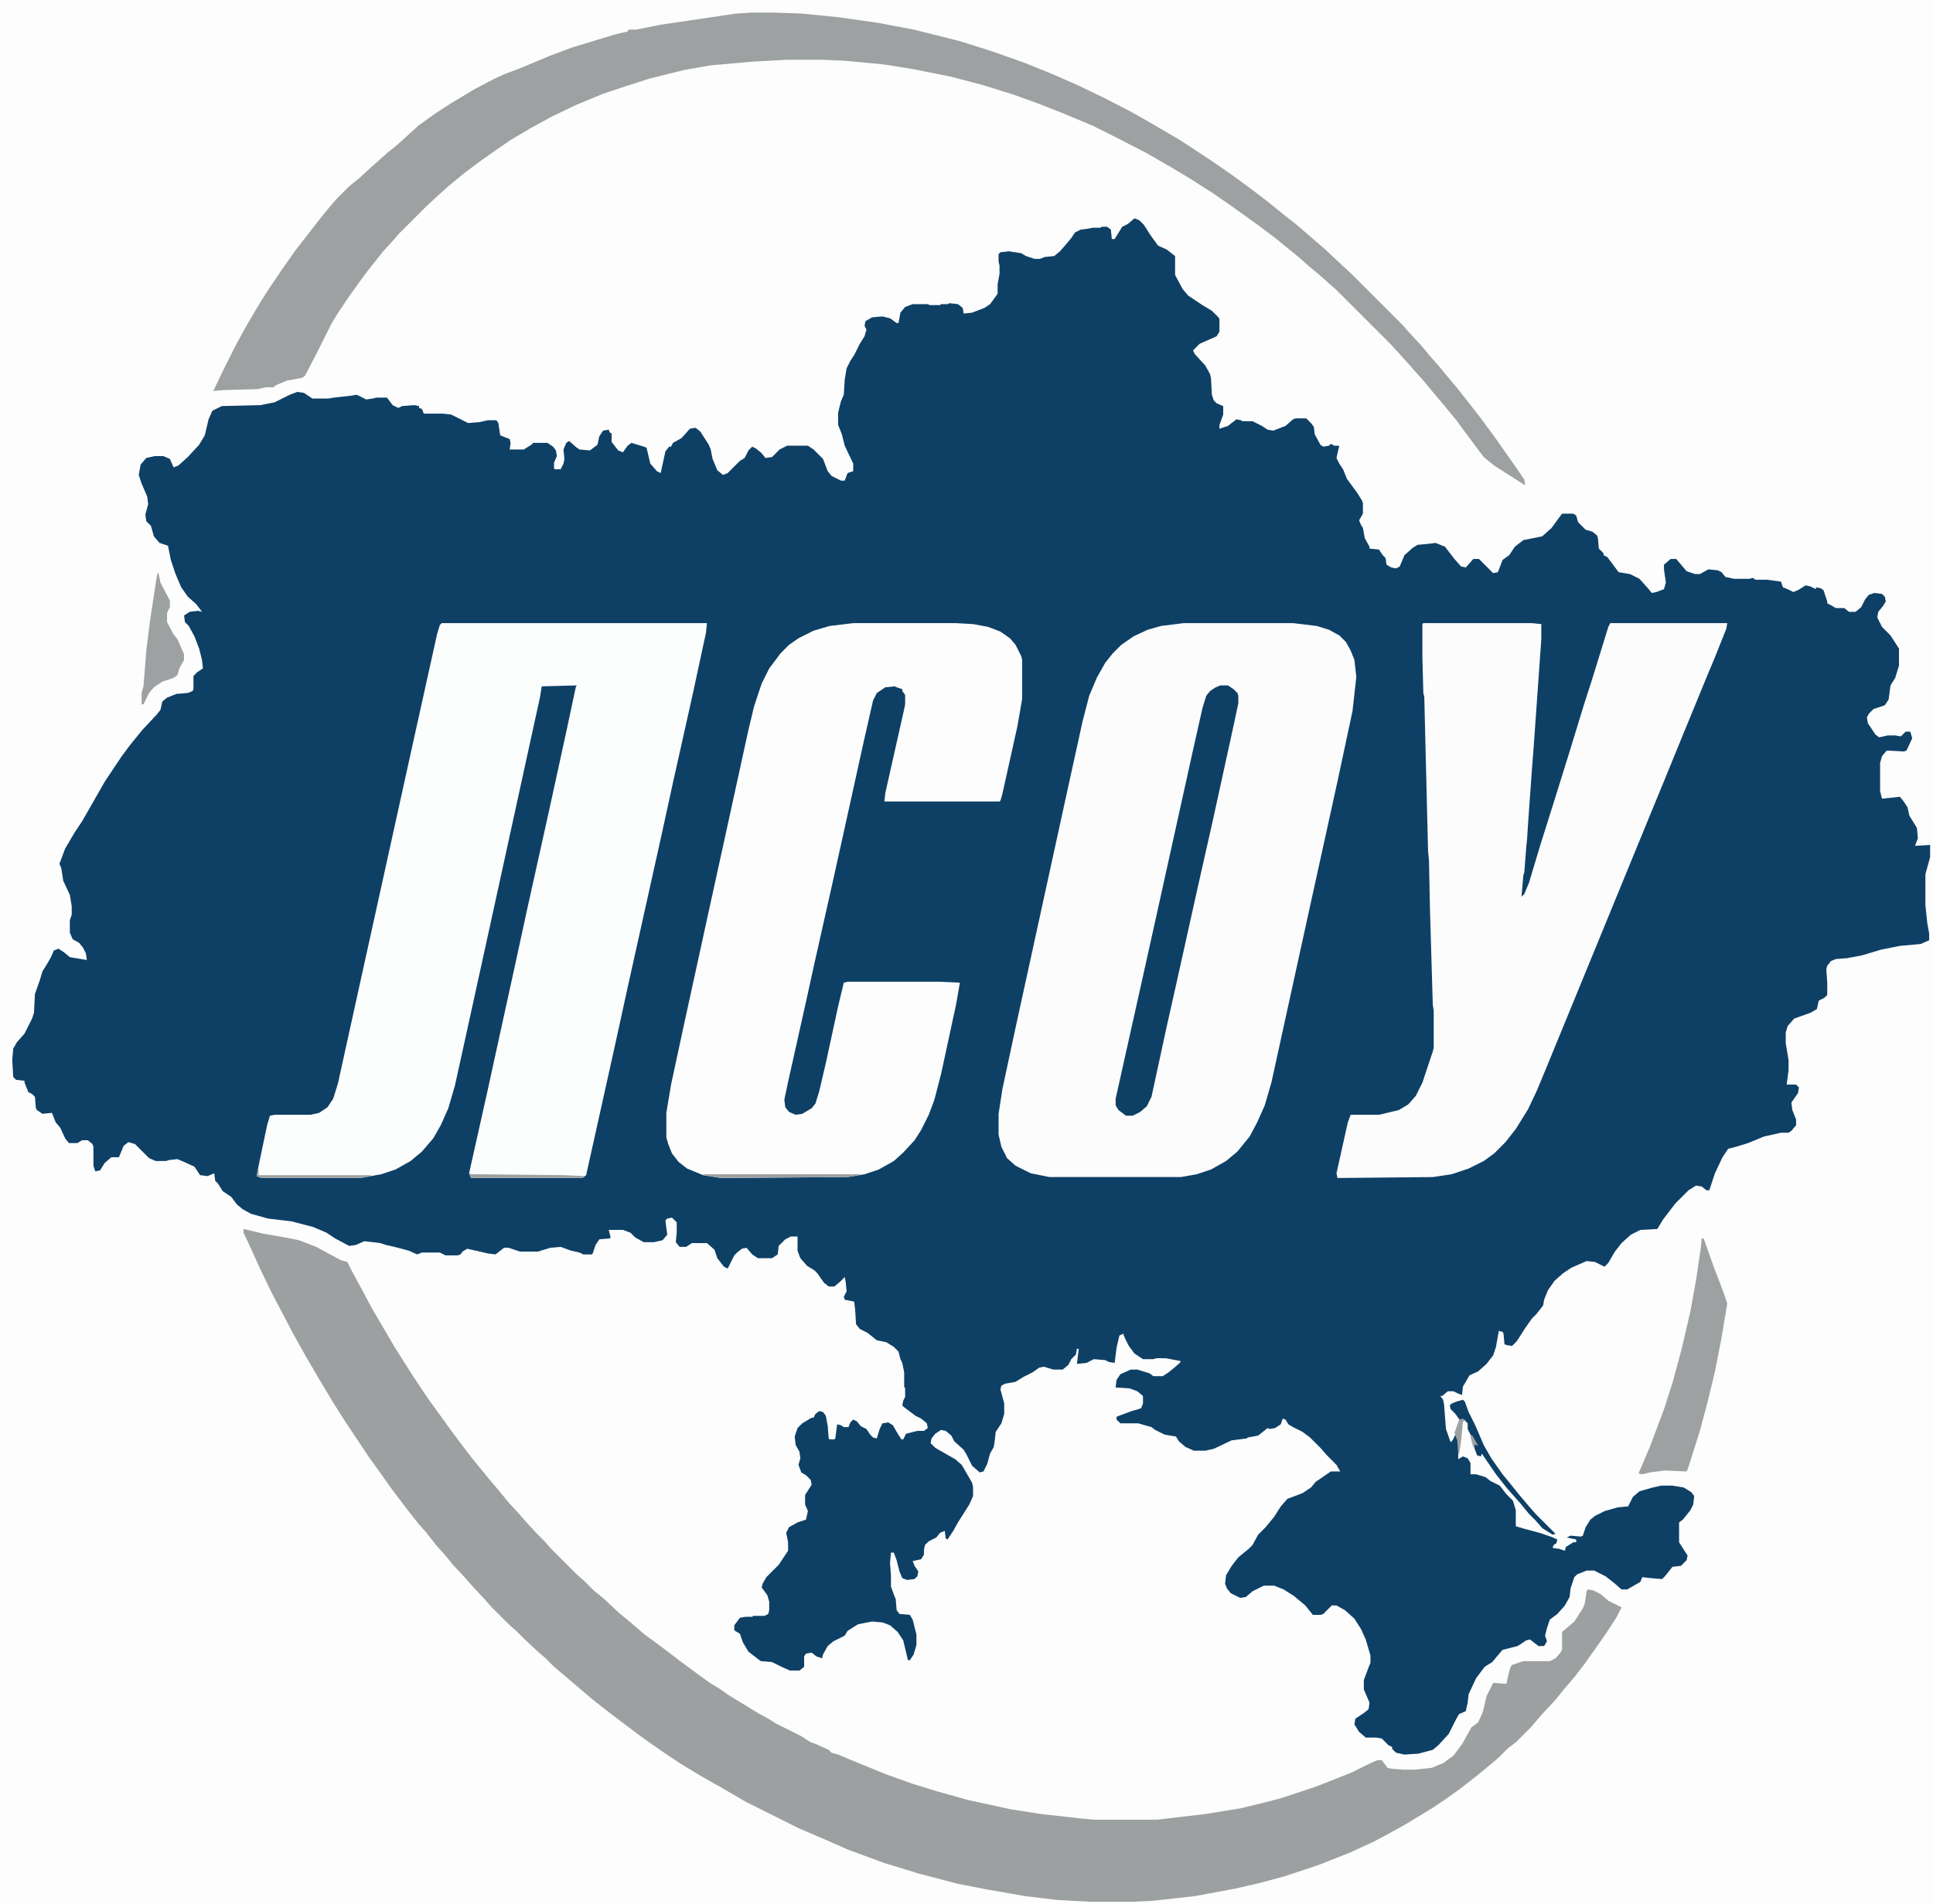
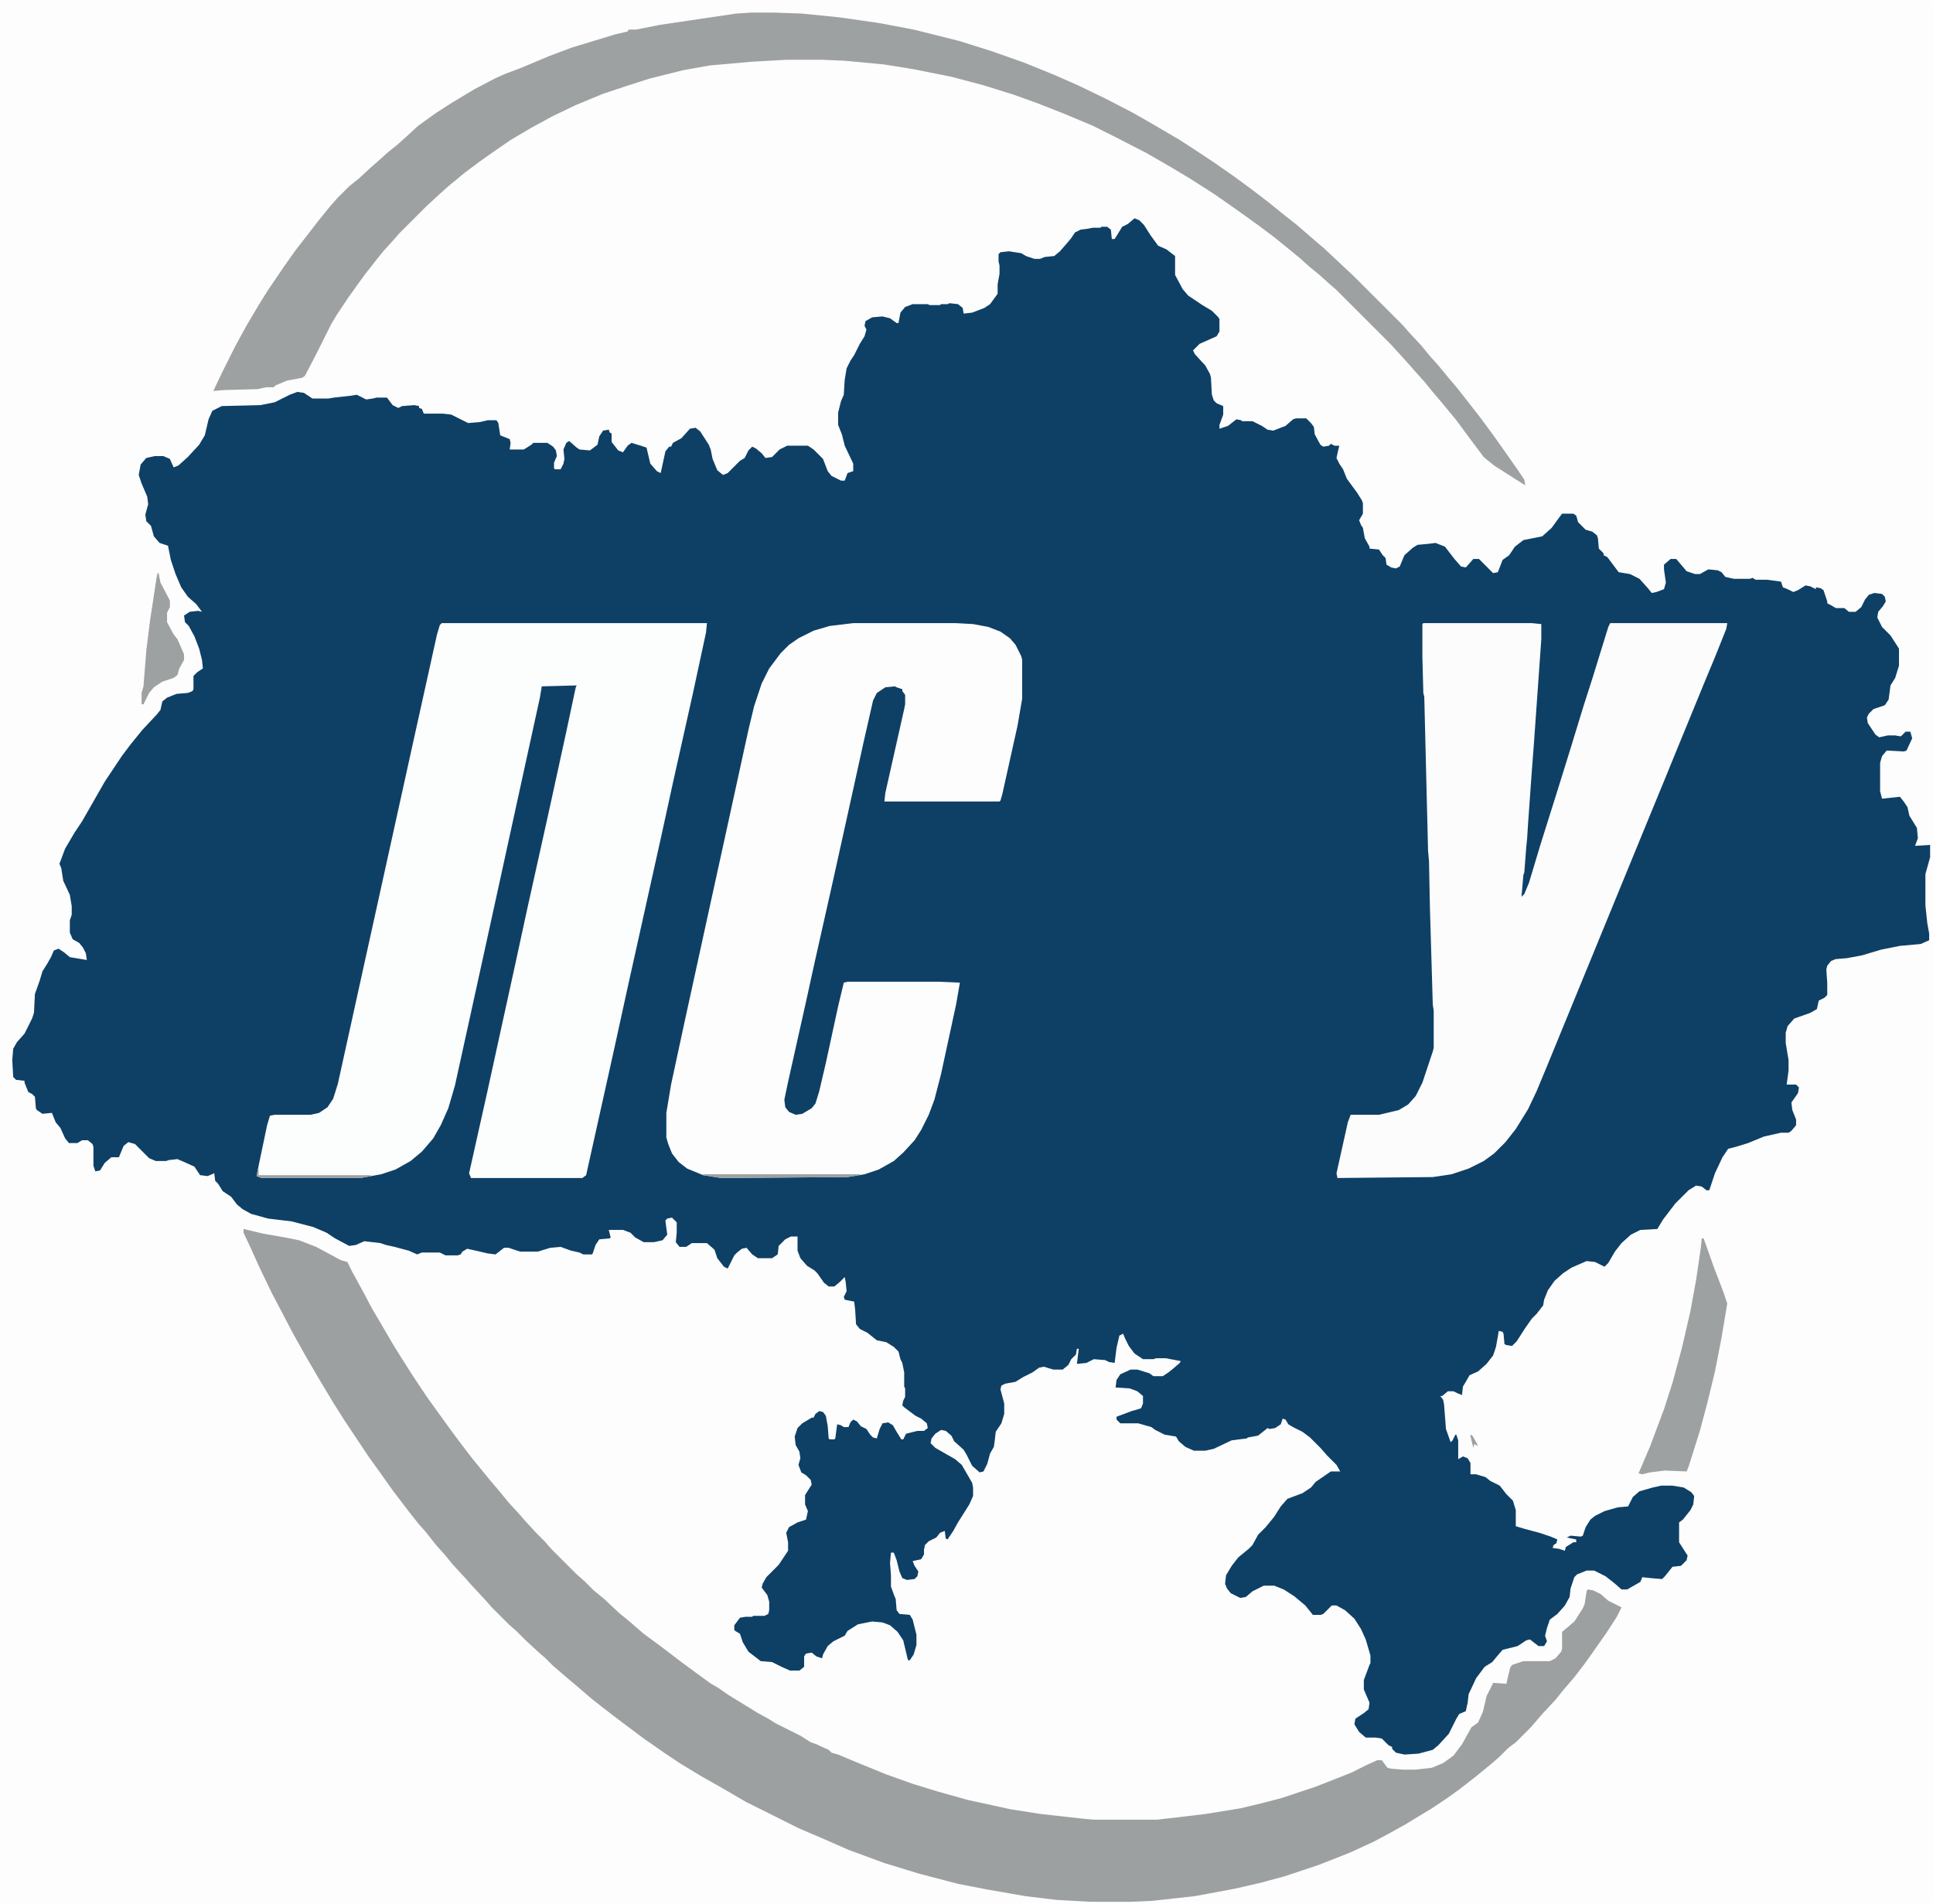
<svg xmlns="http://www.w3.org/2000/svg" viewBox="0 0 2048 2017" width="608" height="599">
  <path transform="translate(0)" d="m0 0h2048v2017h-2048z" fill="#FDFDFD" />
  <path transform="translate(1202,231)" d="m0 0 5 2 5 5 7 11 8 11 9 4 9 7v20l8 15 6 7 15 10 10 6 7 7 1 2v13l-3 5-18 8-7 7 2 4 11 12 5 9 1 4 1 18 2 6 3 3 7 3v9l-4 11v4l9-3 9-7 5 1 1 1h11l10 5 6 4 6 1 13-5 8-7 3-1h11l5 5 3 4 1 8 6 11 3 2 6-1 2-2 4 2h5l-1 4-2 9 3 6 4 6 4 10 11 15 5 8 1 3v11l-4 7 2 5 2 3 2 11 5 9v2l10 1 4 6 3 3 1 7 5 3 5 1 4-2 5-12 9-8 5-3 11-1 8-1 10 4 10 13 7 8 5 1 8-9h6l15 15 5-1 5-13 7-5 6-9 9-7 20-4 10-9 8-11 3-4h12l3 2 2 7 8 8 7 2 5 4 1 3 1 11 5 5v2l4 2 12 16 12 2 10 5 9 10 4 5 5-1 8-3 2-7-2-14v-5l7-6h6l11 13 9 3h5l9-5 10 1 4 2 4 5 9 2h17l3-1 3 2h12l15 2 2 6 5 2 6 3 5-2 8-5 5 1 6 3v-2l5 1 3 2 4 12v2l4 2 5 3h9l5 4h7l6-5 4-8 4-5 6-2 8 1 3 3 1 5-3 5-5 6-1 6 5 10 9 9 9 14v18l-4 13-5 8-2 15-4 6-12 4-5 5-2 4 1 6 8 12 4 3 9-2h8l6 1 5-5h5l2 7-6 13-3 1-18-1-5 6-2 7v30l2 8 19-2 4 5 4 6 2 9 8 13 1 11-3 8 16-1v13l-5 18v33l2 19 2 11v7l-9 4-22 2-20 4-20 6-16 3-12 1-5 2-4 5-1 4 1 14v13l-3 3-6 3-2 9-7 4-17 6-7 8-2 7v11l3 18v11l-2 15h10l3 3-1 6-7 10 1 8 4 10v6l-5 6-3 2h-8l-18 4-17 7-13 4-8 2-6 9-8 17-6 18h-3l-5-4-6-1-8 5-14 14-13 17-6 10-18 1-10 5-10 9-7 9-7 12-4 4-10-5-9-1-16 7-9 6-9 8-7 10-4 10-1 6-7 9-5 5-7 10-9 14-5 5-6-1-2-1-1-11-1-2-4-1-3 17-3 9-7 9-9 8-9 4-4 7-3 5-1 9-5-2-4-2h-6l-6 5h-2l3 4 1 5 2 26 5 14 2-2 3-6h1l2 6v20l5-3 5 2 3 5v12h6l10 3 5 4 10 5 7 9 7 7 3 10v17l10 3 15 4 12 4 7 3-1 4-3 2-1 3 7 1 6 2 1-4 8-5h3v-3l-10-2 4-2 11 1 2-1 3-9 5-8 5-4 10-5 14-4 11-1 5-10 7-6 14-4 9-2h12l12 2 8 5 3 4-1 9-3 6-8 10-4 3v21l7 11 2 3-1 5-6 6-9 1-8 10-3 3-12-1-9-1-2 5-14 8h-6l-8-7-9-7-12-6h-8l-10 4-3 3-4 12-1 9-5 9-8 9-8 6-3 9-2 8 2 6-3 5h-6l-9-7-4 1-9 6-16 4-6 7-5 6-8 5-9 12-8 17-1 9-2 9-7 3-3 5-8 16-11 12-6 5-15 4-15 1-9-2-4-4v-2l-4-2-7-7-6-1h-11l-7-6-5-8 1-6 9-6 5-4 1-7-6-14v-10l6-16 1-2v-8l-5-17-5-11-7-11-10-9-9-5h-5l-9 9-3 1h-8l-8-10-12-10-11-7-10-4h-11l-12 6-7 6-6 1-10-5-4-5-2-5 1-9 6-10 7-9 11-9 4-4 6-11 8-8 9-11 7-11 7-8 16-6 9-6 5-6 16-11h10l-4-7-10-10-7-8-11-11-8-6-10-5-5-3-3-5-3-1-2 6-6 4-6 1-2-1-10 8-11 2-1 1-16 2-19 9-9 2h-12l-9-4-7-6-3-5-12-2-10-5-4-3-14-4h-19l-4-4v-3l16-6 7-2 3-1 2-5v-8l-6-5-8-3-15-1 1-8 4-6 11-5h7l13 4 4 3h10l6-4 5-4 7-6 1-2-16-3h-10l-3 1h-11l-9-6-6-8-4-8-2-5-4 2-3 13-2 16-6-1-4-2-12-1-8 4-10 1 2-16h-2l-1 6-5 5-3 6-6 5h-10l-10-3-5 1-7 5-10 5-8 5-11 2-4 2-1 4 4 15v11l-3 10-6 9-1 9-1 7-4 7-3 11-4 8-4 1-8-7-6-12-3-5-10-9-3-6-6-5-5-1-6 4-4 5-1 5 5 5 21 12 7 6 11 19 1 5v9l-4 9-12 19-5 9-6 9-2-1-1-8-5 2-4 5-8 4-4 4-1 5v5l-3 5-9 2 2 5 4 6-1 5-3 3-8 1-5-2-3-7-3-12-3-8h-3l-1 11 1 13v12l4 11 1 2 1 12 3 4 11 1 3 5 4 16v11l-3 10-4 6h-2l-5-21-6-9-8-7-8-3-11-1-15 3-11 7-3 5-12 6-6 5-5 9-1 4-6-2-5-4-6 1-2 3v11l-5 4h-10l-9-4-10-5-12-1-13-10-6-10-3-9-5-3-1-1v-5l6-8 6-1h7l1-1h12l4-2 1-4v-9l-2-7-6-8 1-4 4-7 13-13 10-15v-9l-2-10 3-6 9-5 9-3 2-9-3-7v-10l7-11-1-5-5-5-5-3-3-8 2-7-1-7-4-7-1-9 3-9 5-5 10-6h2l2-4 4-3 4 1 3 4 2 11 1 13 1 1h5l1-1 2-15 4 1 3 2h5l2-5 3-3 4 2 4 5 6 3 4 6 3 3 4 1 3-10 3-6 6-1 5 3 4 7 5 8h2l3-6 12-3h7l4-3-1-5-6-5-6-3-12-9-2-2 1-5 2-4v-9l-1-2v-15l-2-10-2-4-2-8-5-5-8-5-10-2-10-8-8-4-4-5-1-16-1-8-10-2-1-3 3-6-1-10-1-5-5 5-6 5h-6l-5-4-7-10-3-3-8-5-7-8-3-8v-15h-7l-6 3-7 7-1 9-6 4h-15l-6-4-6-7-5 1-5 4-3 3-7 14-4-2-7-9-3-9-8-7h-16l-6 4h-7l-4-5 1-10v-11l-5-5-5 1-2 2 1 8 1 7-5 6-9 2h-11l-9-5-5-5-8-3h-15l2 8-1 1-11 1-4 6-3 9-1 1h-9l-4-2-9-2-11-4-11 1-13 4h-19l-12-4h-5l-9 7-8-1-13-3-9-2-5 3-2 3-3 1h-13l-6-3h-19l-5 2-9-4-15-4-9-2-6-2-17-2-9 4-7 1-15-8-9-6-14-6-23-6-25-3-18-5-9-5-6-5-6-8-9-6-5-8-3-3-1-8-7 3-8-1-6-9-11-5-7-3-9 1-3 1h-11l-7-3-15-15-7-2-5 4-5 12h-8l-7 6-5 8-5 1-2-6v-20l-1-3-5-4h-6l-5 3h-9l-4-5-5-11-5-6-4-10-10 1-6-4-1-2-1-12-3-3-4-2-4-10v-2l-9-1-3-3-1-18 1-12 4-7 8-9 8-16 2-6 1-20 5-14 3-10 5-8 4-7 3-7 5-2 6 4 6 5 18 3-1-7-3-6-4-5-7-4-3-7v-13l2-6v-9l-2-12-7-15-2-13-2-5 6-16 10-17 8-12 24-42 18-27 9-12 13-16 15-16 4-5 2-9 5-4 10-4 12-1 5-2 1-2v-14l4-4 6-4-1-9-3-12-5-13-6-11-4-4-1-7 6-4 9-1 4 1-6-8-9-8-7-10-6-14-5-15-3-15-9-3-6-7-3-11-5-5-1-7 3-11-1-8-6-14-3-9 2-11 6-7 9-2h9l7 3 4 9 5-2 10-9 12-13 6-10 4-17 4-9 10-5 41-1 15-3 16-8 8-3 7 1 9 6h17l6-1 18-2 6-1 10 5 7-1 4-1h11l6 8 6 3 4-2 13-1 5 1v2l3 1 2 5h20l9 1 18 9 12-1 9-2h9l2 3 2 13 10 4 1 4-1 7h15l8-5 2-2h15l6 4 3 4 1 6-3 7v6l1 1h6l3-6 1-5-1-10 3-7 3-2 8 7 3 2 11 1 8-6 2-9 4-6 6-1 1 3 2 1v9l7 9 5 2 5-7 4-3 10 3 6 2 4 17 7 8 4 2 5-23 4-5h2l2-4 9-5 9-10 6-1 5 4 9 14 2 5 2 10 5 12 6 5 5-2 13-13 5-3 4-8 4-4 4 2 6 5 4 5 7-1 8-8 8-4h22l6 4 10 10 5 13 4 5 10 5h4l3-8 6-2v-8l-9-19-3-12-4-10v-13l3-12 3-7 1-16 2-12 4-8 4-6 6-12 5-8 2-7-2-4 1-5 7-4 11-1 8 2 7 5h2l2-11 5-6 8-3h16l2 1h11l1-1h7l2-1 9 1 5 4 1 6 9-1 13-5 6-4 8-11v-10l2-11v-9l-1-4v-8l2-2 9-1 13 2 5 3 9 3h6l5-2 10-1 6-5 7-8 5-6 4-6 6-3 8-1 5-1h8l1-1h6l4 3 1 10h3l8-13 6-3z" fill="#0E4066" />
-   <path transform="translate(1254,660)" d="m0 0h116l25 3 13 4 11 6 7 7 5 9 4 10 2 18-4 36-16 75-31 141-23 105-16 73-7 24-8 18-8 15-13 16-12 10-16 9-15 5-17 3h-139l-20-4-16-8-9-8-6-12-3-13v-22l4-26 15-70 14-64 38-174 18-82 7-27 8-19 9-16 8-10 9-9 13-9 15-7 14-4z" fill="#FCFCFC" />
  <path transform="translate(468,660)" d="m0 0h281l-1 10-14 65-21 94-12 55-36 162-14 64-30 135-4 3h-118l-2-5 19-85 14-64 16-73 13-60 22-99 19-87 10-47 1-2-37 1-2 12-14 64-26 119-14 64-16 73-20 91-7 24-8 18-8 14-12 14-12 10-16 9-15 5-22 4h-105l-5-2 2-11 9-43 3-10 5-1h38l9-2 9-6 6-9 5-16 24-109 56-254 25-113 3-10z" fill="#FCFDFD" />
  <path transform="translate(258,1302)" d="m0 0 21 5 23 4 15 3 18 7 26 14 7 2 5 10 12 22 9 17 10 17 14 24 12 19 7 11 16 24 26 36 12 16 10 13 18 22 11 13 9 11 11 12 7 8 11 12 9 9 7 8 27 27 8 7 10 10 11 9 16 15 11 9 15 13 19 14 21 16 19 14 11 8 10 6 10 7 18 11 13 8 11 6 8 5 26 13 11 7 6 2 4 2 9 4 3 3 7 2 24 10 27 11 28 10 26 8 32 9 46 10 32 5 45 5 11 1h67l51-6 37-6 25-6 19-5 36-12 28-11 10-4 16-8 11-5h5l6 8 4 1 13 1h12l18-2 12-5 11-8 9-12 10-18 7-5 5-11 4-17 7-14 14 1 2-9 2-8 2-3 12-4h28l6-3 6-7 1-3v-18l13-11 9-14 2-5 2-13 1-2 6 1 8 4 8 7 14 7-5 10-11 17-14 20-10 14-10 13-12 14-8 10-14 15-12 14-16 16-8 6-9 9-8 7-17 14-18 14-14 10-15 10-28 17-18 10-15 8-26 12-33 13-36 12-26 7-26 6-43 8-45 5-22 1h-44l-36-2-33-4-40-7-31-6-42-11-26-8-10-3-27-10-11-4-25-11-28-12-56-28-24-14-23-13-23-14-15-10-23-16-24-18-17-13-14-11-14-12-13-11-14-12-8-8-8-7-13-12-10-10-8-7-18-18-7-8-14-15-7-8-13-14-9-11-9-10-11-14-8-9-11-14-16-21-12-17-13-18-26-39-12-19-15-25-14-24-14-25-12-23-10-19-13-27-9-20-8-17z" fill="#9DA0A1" />
  <path transform="translate(904,660)" d="m0 0h109l18 1 16 3 13 5 10 7 6 7 6 12 1 4v41l-5 29-16 72-2 7-1 1h-122l1-9 20-89 1-5v-10l-3-4v-2l-6-2-2-1-10 1-9 6-4 8-10 44-13 59-19 86-20 89-9 41-19 85-4 19 1 8 4 5 7 3 7-1 10-6 4-5 4-13 7-30 13-60 6-25 4-1h97l22 1-4 23-16 74-7 27-6 16-8 16-7 11-12 13-10 9-16 9-15 5-18 3-134 1-19-3-17-7-9-7-7-9-4-10-2-7v-26l5-30 14-65 26-119 16-73 26-119 6-25 8-24 8-16 12-16 9-9 10-7 16-8 17-5z" fill="#FDFDFD" />
  <path transform="translate(1508,660)" d="m0 0h115l10 1v16l-8 113-2 26-4 56-1 16-1 10-2 26-1 3-2 23 3-3 5-12 12-40 17-54 14-45 15-49 9-28 17-55 2-4h124l-1 6-12 30-10 24-32 78-11 27-14 34-112 273-10 24-9 19-13 21-11 14-12 12-11 8-16 8-18 6-20 3-101 1-1-5 12-54 3-8h30l21-5 10-6 8-9 7-14 11-33 1-4v-39l-1-7-3-102-1-50-1-11-4-163-1-4-1-38v-35z" fill="#FCFCFC" />
  <path transform="translate(796,13)" d="m0 0h24l29 1 40 4 42 6 37 7 48 12 35 11 34 12 32 13 25 11 29 14 29 15 21 12 29 17 23 15 15 10 20 14 19 14 17 13 16 13 14 11 15 13 14 12 31 29 52 52 7 8 13 14 9 11 9 10 9 11 11 13 11 14 14 18 14 19 12 17 14 20 6 9 1 6-33-21-11-9-15-20-14-19-14-17-11-13-9-11-9-10-7-8-9-10-11-12-57-57-8-7-10-9-11-9-10-9-11-9-16-13-16-12-18-13-17-12-13-9-25-16-20-12-26-15-33-17-24-12-31-13-28-11-25-9-32-10-34-9-40-8-31-5-42-4-24-1h-38l-36 2-45 4-28 5-36 9-25 8-24 8-29 12-25 12-22 12-22 13-16 11-17 12-16 12-17 14-10 9-13 12-29 29-7 8-10 11-8 10-11 14-8 11-10 14-12 18-6 10-16 32-12 23-3 2-16 3-12 5-2 2h-8l-9 2-36 1-11 1 9-19 14-28 12-22 13-22 10-16 17-25 12-17 14-18 10-13 13-16 7-8 13-13 10-8 13-12 8-7 10-9 10-8 10-9 12-11 18-13 17-11 25-15 21-11 11-5 16-6 31-13 24-9 46-14 13-3 1-2h8l25-5 81-12z" fill="#9EA1A2" />
  <path transform="translate(1293,726)" d="m0 0h8l6 4 4 4 1 3v8l-6 28-21 96-16 71-24 108-9 40-16 74-5 10-7 6-8 4h-7l-8-6-3-5v-7l27-121 14-63 40-181 11-49 4-13 4-5 6-4z" fill="#0E4066" />
  <path transform="translate(1803,1312)" d="m0 0h2l11 31 10 26 4 12-6 36-7 36-8 33-8 30-12 38-2 5-23-1-16 2-8 2-4-1 12-28 15-40 9-28 10-37 9-39 6-33 5-34z" fill="#9EA1A2" />
  <path transform="translate(167,607)" d="m0 0h1l2 10 10 19v7l-3 6v10l7 13 4 5 7 16v6l-5 9-2 7-4 3-12 4-9 6-5 6-6 12h-2v-12l2-7 3-38 4-32 7-46z" fill="#9EA1A2" />
-   <path transform="translate(1550,1483)" d="m0 0 2 2 4 11 7 14 9 21 8 14 12 17 9 11 8 10 11 13 7 8 21 21-3 1-11-7-7-8-7-7-9-11-8-9-7-8-11-14-13-19-2-3-1 3-4-1-3-8v-4h3l-5-6-5-10v-6l-4-4-4 1-5-7-5-5-1-4 2-2 5-2z" fill="#0E4066" />
  <path transform="translate(745,1244)" d="m0 0h166v1l-13 2-134 1-19-3z" fill="#9EA1A2" />
  <path transform="translate(273,1238)" d="m0 0h1v7h119v1l-11 2h-105l-5-2z" fill="#9EA1A2" />
-   <path transform="translate(497,1243)" d="m0 0 2 1 99 1 21 1-2 2h-118z" fill="#9EA1A2" />
-   <path transform="translate(1550,1503)" d="m0 0 3 2-3 1-2 21-2 13h-1l-1-14-2-5-1-3 5-14z" fill="#9EA1A2" />
  <path transform="translate(1558,1520)" d="m0 0 2 1 4 7 2 4-4-2-1 4-3-12z" fill="#9EA1A2" />
</svg>